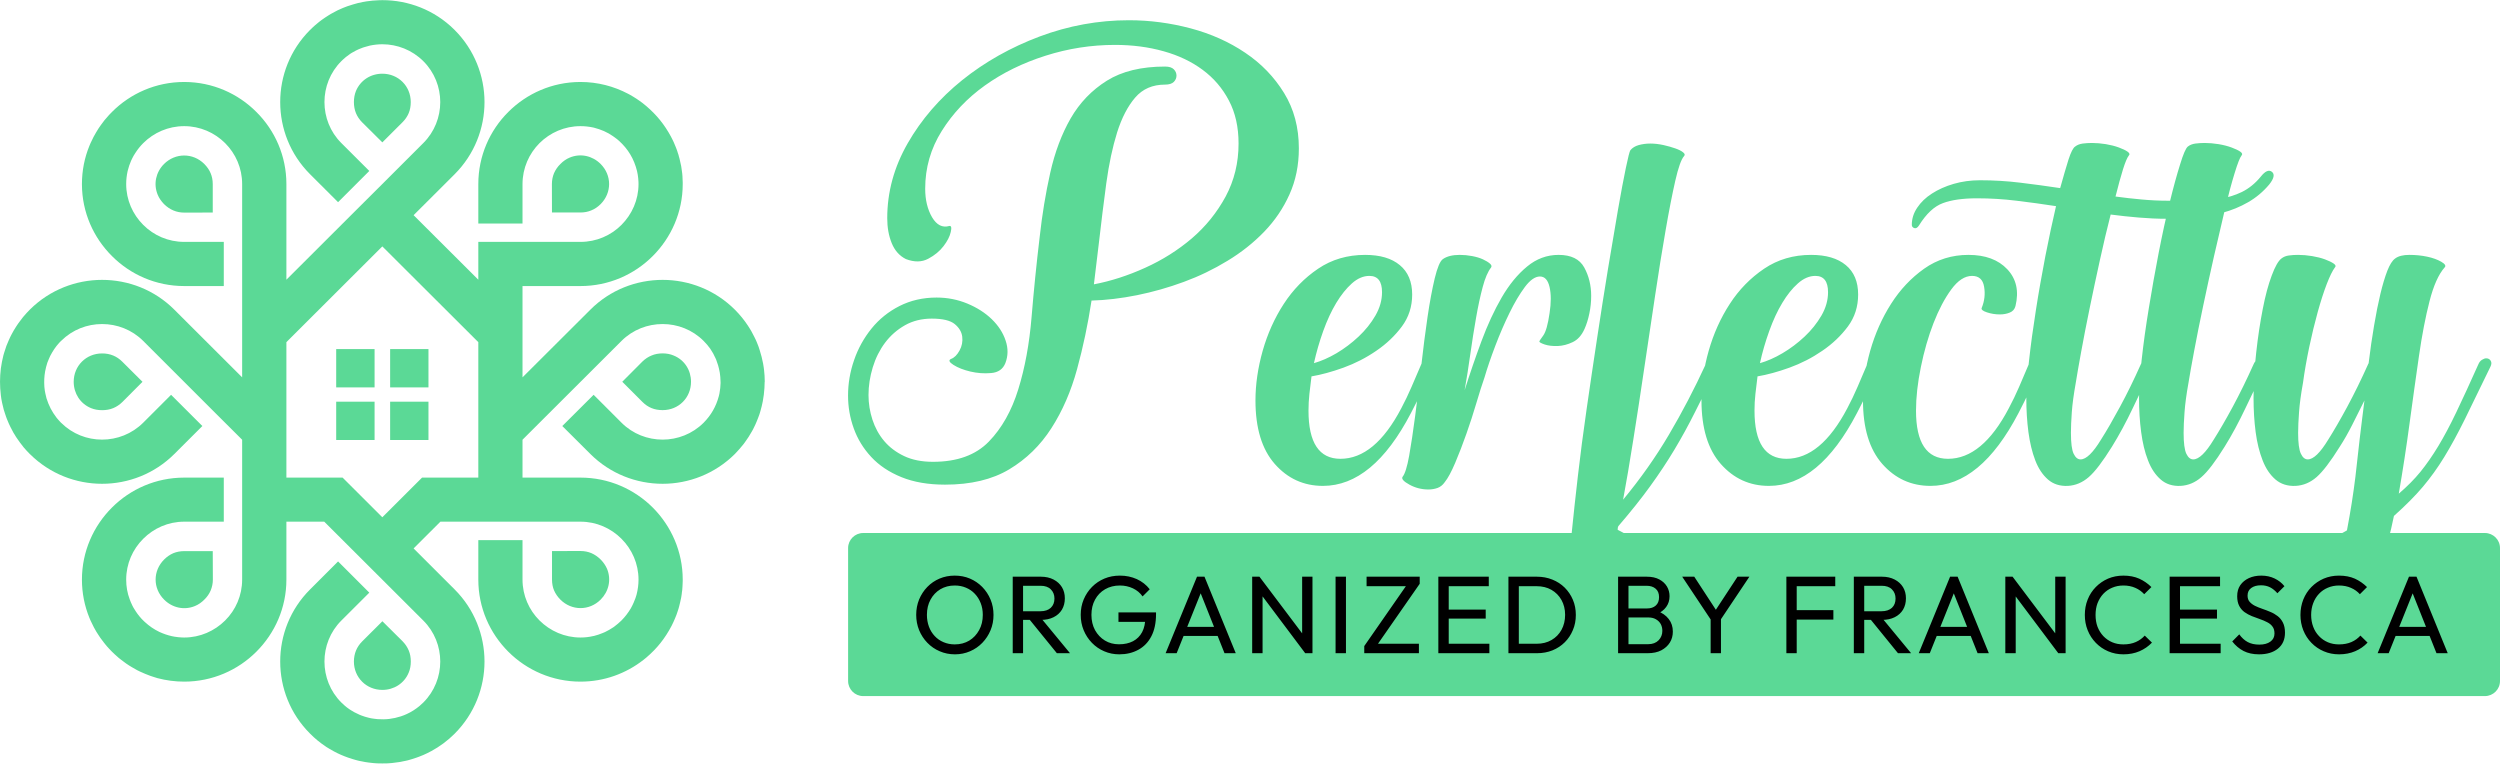
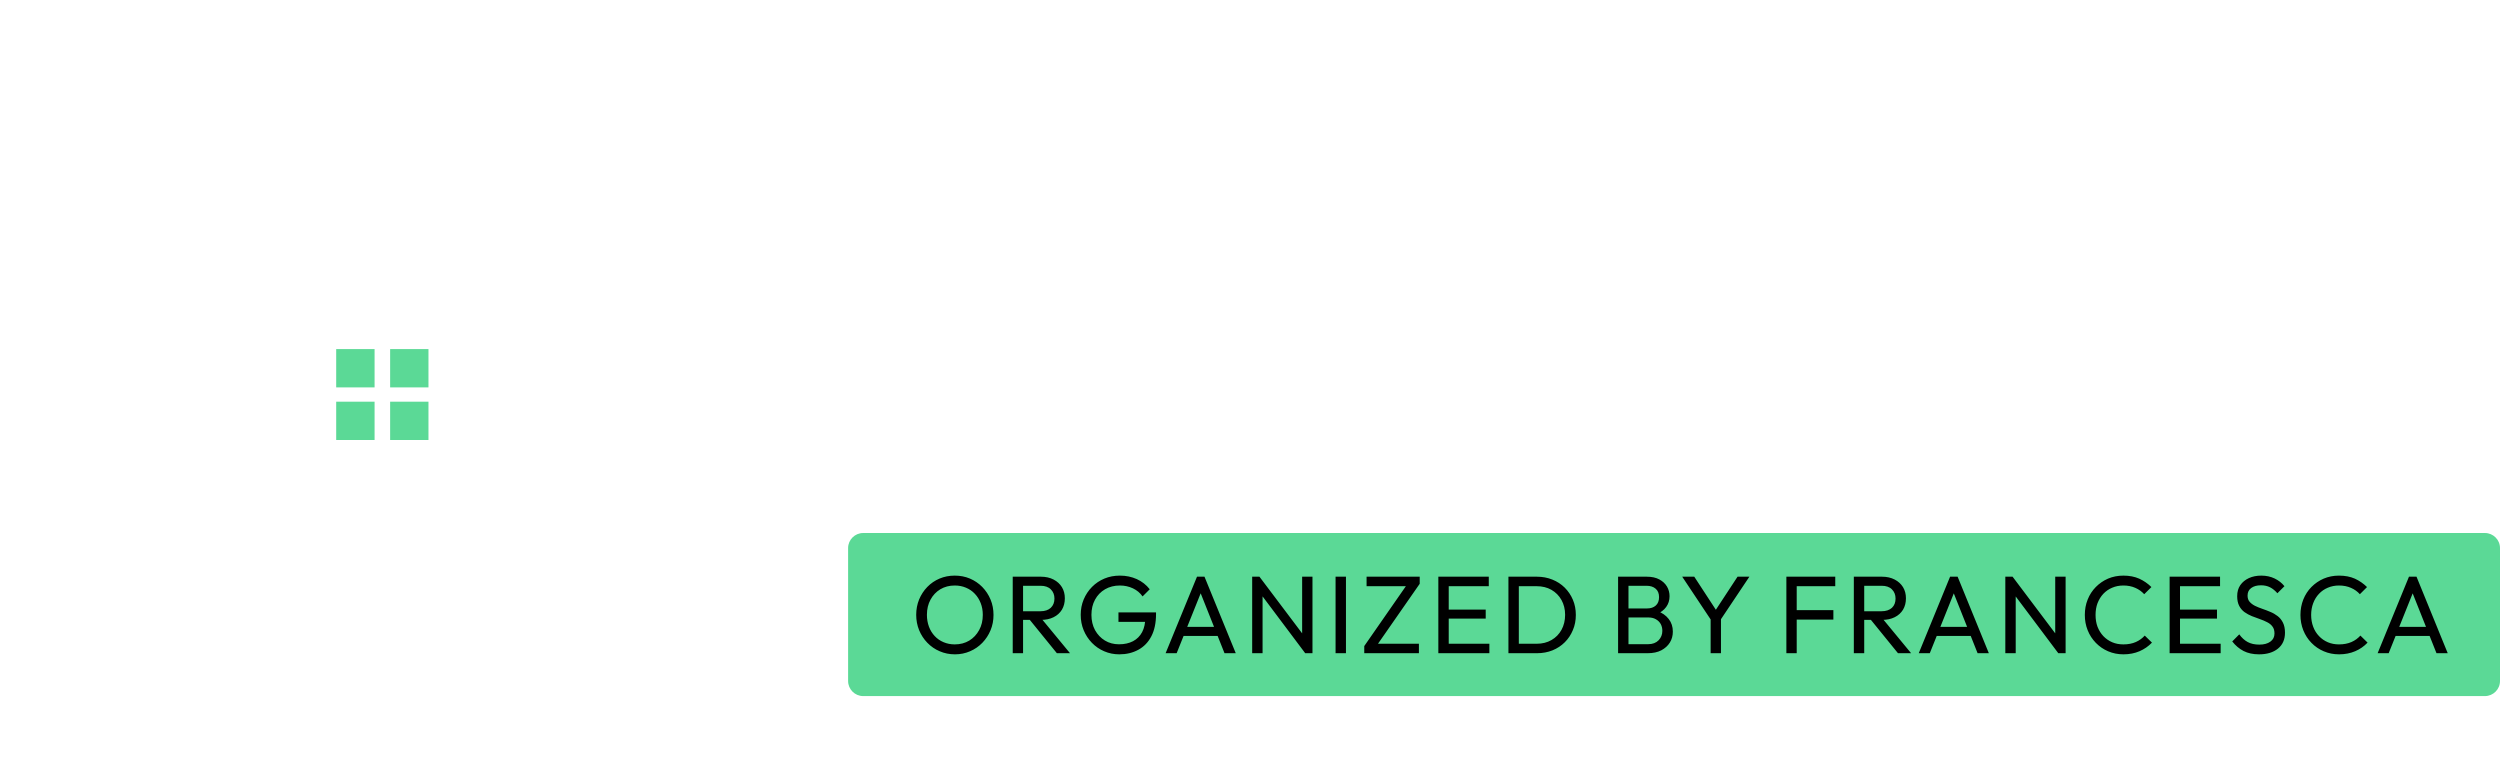
<svg xmlns="http://www.w3.org/2000/svg" width="1254" height="383" viewBox="0 0 1254 383" fill="none">
  <g clip-path="url(#clip0_6_2)">
-     <path d="M584.403 42.441C578.138 42.441 573.142 44.597 569.416 48.936C565.689 53.249 562.665 59.097 560.343 66.428C558.047 73.786 556.238 82.276 554.915 91.925C553.619 101.574 552.35 111.735 551.135 122.408C550.73 125.831 550.325 129.2 549.919 132.515C549.514 135.83 549.109 139.199 548.704 142.622C557.183 141.005 565.743 138.256 574.411 134.321C583.079 130.413 590.883 125.481 597.85 119.551C604.79 113.595 610.434 106.614 614.781 98.582C619.102 90.523 621.262 81.656 621.262 72.007C621.262 63.76 619.669 56.591 616.428 50.446C613.215 44.3 608.84 39.18 603.278 35.056C597.742 30.932 591.207 27.806 583.646 25.703C576.086 23.574 567.958 22.523 559.29 22.523C547.408 22.523 535.77 24.329 524.374 27.968C513.006 31.579 502.853 36.565 493.996 42.899C485.139 49.233 477.929 56.833 472.393 65.674C466.831 74.541 464.076 84.19 464.076 94.647C464.076 100.28 465.238 105.051 467.533 108.986C469.855 112.894 472.744 114.349 476.174 113.352C477.173 113.163 477.416 114.161 476.903 116.371C476.417 118.581 475.202 120.953 473.284 123.459C471.367 125.966 468.802 128.095 465.589 129.793C462.348 131.518 458.622 131.572 454.409 129.955C451.169 128.338 448.793 125.669 447.28 121.95C445.768 118.23 445.039 114.053 445.039 109.444C445.039 96.345 448.442 83.839 455.3 71.873C462.159 59.906 471.286 49.341 482.655 40.177C494.05 31.04 507.011 23.736 521.512 18.292C536.013 12.874 550.946 10.152 566.256 10.152C576.734 10.152 587.049 11.527 597.229 14.222C607.409 16.944 616.536 21.014 624.583 26.458C632.657 31.875 639.165 38.614 644.107 46.672C649.048 54.704 651.505 63.976 651.505 74.433C651.505 82.869 649.939 90.578 646.807 97.504C643.701 104.458 639.462 110.684 634.115 116.236C628.769 121.761 622.639 126.64 615.672 130.844C608.732 135.076 601.415 138.606 593.773 141.409C586.104 144.239 578.3 146.449 570.334 148.067C562.368 149.657 554.753 150.573 547.516 150.762C545.707 162.648 543.277 174.102 540.252 185.18C537.228 196.23 532.961 206.095 527.399 214.746C521.863 223.398 514.815 230.271 506.228 235.419C497.668 240.54 486.948 243.1 474.041 243.1C465.589 243.1 458.271 241.833 452.141 239.327C445.984 236.82 440.935 233.451 437.019 229.22C433.077 224.988 430.16 220.218 428.243 214.881C426.326 209.571 425.381 204.073 425.381 198.44C425.381 192.403 426.38 186.473 428.405 180.652C430.403 174.803 433.347 169.52 437.154 164.804C440.989 160.06 445.687 156.287 451.223 153.484C456.759 150.681 462.969 149.252 469.801 149.252C475.256 149.252 480.386 150.277 485.22 152.271C490.08 154.292 494.158 156.907 497.479 160.114C500.801 163.348 503.123 166.906 504.419 170.841C505.742 174.749 505.688 178.523 504.284 182.161C503.069 185.18 500.693 186.824 497.182 187.12C493.645 187.444 490.161 187.174 486.732 186.366C483.33 185.557 480.494 184.452 478.28 183.051C476.066 181.649 475.661 180.652 477.065 180.032C478.685 179.439 480.089 178.037 481.304 175.827C482.52 173.617 482.952 171.299 482.655 168.874C482.358 166.475 481.088 164.346 478.874 162.54C476.66 160.734 472.825 159.818 467.398 159.818C462.348 159.818 457.866 160.923 453.95 163.133C450.008 165.37 446.686 168.281 443.959 171.892C441.259 175.504 439.179 179.628 437.775 184.263C436.371 188.899 435.642 193.508 435.642 198.144C435.642 202.375 436.317 206.499 437.613 210.515C438.936 214.531 440.881 218.115 443.5 221.215C446.146 224.341 449.468 226.848 453.491 228.761C457.515 230.675 462.348 231.645 467.992 231.645C480.089 231.645 489.405 228.276 495.967 221.538C502.529 214.8 507.443 206.041 510.765 195.287C514.113 184.506 516.328 172.458 517.435 159.063C518.542 145.695 519.892 132.273 521.512 118.796C522.727 107.719 524.482 97.019 526.805 86.642C529.127 76.293 532.556 67.183 537.066 59.34C541.602 51.497 547.651 45.217 555.212 40.473C562.773 35.757 572.494 33.385 584.403 33.385C586.401 33.385 587.859 33.843 588.777 34.759C589.668 35.649 590.127 36.727 590.127 37.913C590.127 39.126 589.668 40.177 588.777 41.093C587.859 41.983 586.401 42.441 584.403 42.441ZM712.884 182.754C713.289 181.757 713.883 181.002 714.693 180.49C715.503 179.978 716.205 179.735 716.799 179.735C717.798 179.735 718.554 180.14 719.067 180.948C719.58 181.757 719.526 182.754 718.932 183.967C717.096 187.794 715.287 191.648 713.478 195.583C711.668 199.491 709.751 203.372 707.726 207.2C695.034 231.538 680.318 243.72 663.603 243.72C653.909 243.72 645.862 240.027 639.408 232.696C632.954 225.339 629.741 214.746 629.741 200.866C629.741 192.807 630.956 184.506 633.359 175.962C635.79 167.418 639.3 159.575 643.945 152.433C648.589 145.29 654.314 139.415 661.173 134.779C668.031 130.143 675.889 127.852 684.746 127.852C692.226 127.852 698.005 129.55 702.136 132.973C706.268 136.396 708.347 141.302 708.347 147.743C708.347 153.78 706.619 159.117 703.189 163.753C699.76 168.362 695.494 172.458 690.336 175.962C685.205 179.493 679.724 182.296 673.864 184.425C668.031 186.527 662.685 187.983 657.851 188.791C657.446 191.81 657.095 194.721 656.798 197.551C656.501 200.354 656.339 203.184 656.339 205.987C656.339 222.077 661.686 230.136 672.352 230.136C683.855 230.136 694.035 221.673 702.892 204.774C704.702 201.351 706.43 197.793 708.023 194.074C709.643 190.355 711.263 186.581 712.884 182.754ZM659.066 182.161C662.685 181.137 666.465 179.493 670.408 177.175C674.323 174.857 677.995 172.081 681.425 168.874C684.854 165.666 687.69 162.136 689.904 158.308C692.118 154.481 693.225 150.573 693.225 146.557C693.225 141.113 691.119 138.391 686.88 138.391C683.855 138.391 680.912 139.657 678.103 142.164C675.295 144.671 672.676 147.959 670.246 151.975C667.842 155.99 665.655 160.68 663.738 166.017C661.821 171.353 660.281 176.717 659.066 182.161ZM772.426 138.687C770.022 138.687 767.484 140.466 764.865 143.97C762.245 147.501 759.68 151.813 757.169 156.961C754.657 162.082 752.281 167.58 750.067 173.402C747.853 179.223 746.016 184.56 744.612 189.384C743.397 192.807 742.047 197.093 740.535 202.214C739.023 207.361 737.348 212.482 735.539 217.603C733.73 222.751 731.867 227.576 729.95 232.104C728.032 236.632 726.277 239.893 724.657 241.887C723.658 243.316 722.443 244.259 721.039 244.771C719.634 245.256 718.122 245.526 716.502 245.526C713.073 245.526 709.913 244.717 706.97 243.1C704.054 241.51 702.892 240.189 703.513 239.192C704.702 237.764 705.809 234.26 706.835 228.627C707.834 222.994 708.833 216.31 709.859 208.547C710.858 200.812 711.857 192.511 712.884 183.67C713.883 174.803 714.936 166.61 716.043 159.063C717.15 151.516 718.365 145.048 719.661 139.604C720.985 134.159 722.335 130.952 723.766 129.955C725.764 128.553 728.599 127.852 732.218 127.852C734.243 127.852 736.295 128.041 738.429 128.445C740.535 128.85 742.344 129.389 743.856 130.089C745.368 130.79 746.53 131.518 747.34 132.219C748.15 132.919 748.339 133.566 747.934 134.159C746.341 136.181 744.909 139.469 743.721 143.97C742.506 148.498 741.399 153.646 740.4 159.359C739.374 165.1 738.429 171.192 737.51 177.633C736.619 184.075 735.647 190.112 734.648 195.745C737.267 187.498 740.076 179.277 743.1 171.138C746.124 162.998 749.5 155.694 753.226 149.252C756.953 142.838 761.192 137.636 765.945 133.728C770.67 129.793 775.963 127.852 781.796 127.852C788.06 127.852 792.327 129.955 794.649 134.159C796.971 138.391 798.133 143.134 798.133 148.363C798.133 151.382 797.836 154.346 797.215 157.257C796.62 160.168 795.81 162.729 794.811 164.966C793.38 168.173 791.436 170.383 788.897 171.596C786.386 172.809 783.875 173.456 781.364 173.563C778.825 173.644 776.665 173.402 774.856 172.809C773.047 172.189 772.129 171.677 772.129 171.299C772.129 171.084 772.777 170.086 774.1 168.281C775.396 166.475 776.449 162.729 777.259 157.096C778.069 151.867 778.069 147.501 777.259 143.97C776.449 140.466 774.856 138.687 772.426 138.687ZM855.568 182.754C855.973 181.757 856.567 181.002 857.378 180.49C858.188 179.978 858.89 179.735 859.511 179.735C860.51 179.735 861.266 180.14 861.779 180.948C862.265 181.757 862.211 182.754 861.617 183.967C857.377 192.403 853.597 199.95 850.276 206.58C846.954 213.237 843.471 219.571 839.852 225.608C836.234 231.645 832.184 237.737 827.755 243.855C823.327 250 817.98 256.684 811.742 263.934C811.526 264.338 811.418 264.931 811.418 265.74C819.897 269.944 826.837 275.604 832.292 282.639C837.746 289.673 840.447 296.627 840.447 303.446C840.447 309.079 838.448 313.553 834.398 316.868C830.374 320.21 824.947 321.854 818.088 321.854C812.633 321.854 807.962 320.749 804.019 318.539C800.104 316.329 796.863 313.472 794.352 309.942C791.841 306.411 790.005 302.449 788.897 298.029C787.79 293.609 787.25 289.081 787.25 284.445C787.25 280.429 787.655 274.392 788.465 266.333C789.276 258.301 790.275 249.03 791.49 238.572C792.678 228.115 794.163 216.956 795.864 205.097C797.566 193.212 799.348 181.299 801.157 169.332C802.966 157.365 804.775 145.829 806.585 134.779C808.421 123.702 810.068 113.864 811.58 105.212C813.092 96.561 814.415 89.553 815.523 84.244C816.63 78.907 817.386 75.942 817.791 75.349C818.79 74.137 820.194 73.274 822.003 72.762C823.813 72.277 825.73 72.007 827.755 72.007C829.969 72.007 832.184 72.277 834.398 72.762C836.639 73.274 838.583 73.813 840.312 74.433C842.013 75.026 843.336 75.673 844.227 76.401C845.145 77.101 845.28 77.748 844.686 78.341C843.282 79.958 841.824 84.082 840.312 90.712C838.799 97.369 837.179 105.617 835.478 115.454C833.75 125.319 831.995 136.288 830.185 148.363C828.376 160.438 826.54 172.593 824.731 184.856C822.922 197.147 821.112 209.005 819.276 220.487C817.467 231.942 815.766 241.995 814.145 250.647C822.813 240.189 830.482 229.327 837.125 218.061C843.768 206.795 849.925 195.017 855.568 182.754ZM820.491 312.206C827.755 312.206 831.373 308.89 831.373 302.26C831.373 297.624 829.429 292.584 825.487 287.167C821.544 281.723 816.279 277.302 809.609 273.879C809.015 276.494 808.367 279.971 807.638 284.283C806.936 288.622 806.747 292.854 807.044 296.978C807.341 301.101 808.475 304.659 810.365 307.678C812.282 310.696 815.658 312.206 820.491 312.206ZM936.578 182.754C936.983 181.757 937.604 181.002 938.414 180.49C939.197 179.978 939.899 179.735 940.52 179.735C941.519 179.735 942.276 180.14 942.789 180.948C943.302 181.757 943.248 182.754 942.626 183.967C940.817 187.794 939.008 191.648 937.199 195.583C935.39 199.491 933.472 203.372 931.447 207.2C918.756 231.538 904.039 243.72 887.297 243.72C877.63 243.72 869.583 240.027 863.129 232.696C856.675 225.339 853.462 214.746 853.462 200.866C853.462 192.807 854.65 184.506 857.08 175.962C859.511 167.418 863.021 159.575 867.666 152.433C872.283 145.29 878.035 139.415 884.894 134.779C891.753 130.143 899.61 127.852 908.467 127.852C915.92 127.852 921.726 129.55 925.858 132.973C929.989 136.396 932.041 141.302 932.041 147.743C932.041 153.78 930.34 159.117 926.911 163.753C923.481 168.362 919.215 172.458 914.057 175.962C908.927 179.493 903.445 182.296 897.585 184.425C891.753 186.527 886.406 187.983 881.572 188.791C881.167 191.81 880.816 194.721 880.519 197.551C880.195 200.354 880.06 203.184 880.06 205.987C880.06 222.077 885.407 230.136 896.073 230.136C907.576 230.136 917.73 221.673 926.614 204.774C928.423 201.351 930.151 197.793 931.744 194.074C933.364 190.355 934.985 186.581 936.578 182.754ZM882.788 182.161C886.406 181.137 890.186 179.493 894.102 177.175C898.044 174.857 901.717 172.081 905.146 168.874C908.576 165.666 911.384 162.136 913.625 158.308C915.839 154.481 916.947 150.573 916.947 146.557C916.947 141.113 914.813 138.391 910.601 138.391C907.576 138.391 904.633 139.657 901.825 142.164C898.989 144.671 896.37 147.959 893.967 151.975C891.537 155.99 889.376 160.68 887.459 166.017C885.542 171.353 883.976 176.717 882.788 182.161ZM994.041 154.4C995.445 150.977 995.85 147.447 995.229 143.835C994.635 140.196 992.609 138.391 989.18 138.391C985.562 138.391 982.078 140.655 978.757 145.183C975.435 149.711 972.465 155.344 969.846 162.082C967.226 168.82 965.12 176.178 963.5 184.129C961.88 192.053 961.07 199.357 961.07 205.987C961.07 222.077 966.416 230.136 977.11 230.136C988.586 230.136 998.766 221.673 1007.62 204.774C1009.46 201.351 1011.16 197.793 1012.78 194.074C1014.37 190.355 1015.99 186.581 1017.61 182.754C1018.02 181.757 1018.61 181.002 1019.42 180.49C1020.23 179.978 1020.94 179.735 1021.53 179.735C1022.56 179.735 1023.31 180.14 1023.8 180.948C1024.31 181.757 1024.26 182.754 1023.66 183.967C1021.85 187.794 1020.02 191.648 1018.21 195.583C1016.4 199.491 1014.48 203.372 1012.48 207.2C999.765 231.538 985.049 243.72 968.334 243.72C958.666 243.72 950.592 240.027 944.139 232.696C937.685 225.339 934.472 214.746 934.472 200.866C934.472 192.807 935.687 184.506 938.09 175.962C940.52 167.418 944.004 159.575 948.54 152.433C953.077 145.29 958.612 139.415 965.147 134.779C971.709 130.143 979.108 127.852 987.371 127.852C995.85 127.852 1002.33 130.251 1006.87 135.076C1011.4 139.9 1012.78 146.045 1010.97 153.484C1010.57 155.101 1009.59 156.206 1008.08 156.799C1006.57 157.419 1004.92 157.715 1003.11 157.715C1000.87 157.715 998.712 157.365 996.606 156.664C994.473 155.964 993.635 155.182 994.041 154.4ZM1086.85 109.74C1082.21 109.74 1077.51 109.525 1072.78 109.121C1068.06 108.716 1063.36 108.231 1058.71 107.611C1056.9 114.673 1055.09 122.3 1053.29 130.548C1051.48 138.795 1049.75 146.854 1048.15 154.697C1046.53 162.54 1045.13 169.79 1043.92 176.42C1042.7 183.051 1041.81 188.279 1041.19 192.106C1040.19 197.739 1039.51 202.618 1039.22 206.742C1038.92 210.865 1038.78 214.342 1038.78 217.145C1038.78 222.185 1039.22 225.662 1040.13 227.576C1041.05 229.489 1042.19 230.433 1043.62 230.433C1046.43 230.433 1049.86 227.117 1053.88 220.487C1056.71 216.04 1059.87 210.569 1063.41 204.019C1066.95 197.497 1070.41 190.408 1073.83 182.754C1074.24 181.757 1074.86 181.002 1075.67 180.49C1076.45 179.978 1077.16 179.735 1077.78 179.735C1078.78 179.735 1079.53 180.14 1080.05 180.948C1080.53 181.757 1080.5 182.754 1079.88 183.967C1076.67 190.408 1073.35 197.227 1069.92 204.478C1066.49 211.728 1062.95 218.25 1059.33 224.099C1054.69 231.538 1050.83 236.632 1047.7 239.327C1044.56 242.049 1041.08 243.504 1037.27 243.72C1033.28 243.909 1029.95 242.857 1027.28 240.54C1024.61 238.222 1022.45 235.014 1020.88 230.891C1019.29 226.767 1018.18 222.023 1017.45 216.714C1016.75 211.377 1016.4 205.69 1016.4 199.653C1016.4 194.829 1016.86 188.549 1017.78 180.787C1018.61 173.051 1019.77 164.696 1021.18 155.748C1022.56 146.8 1024.18 137.744 1025.93 128.58C1027.74 119.443 1029.5 111.034 1031.3 103.407C1024.77 102.383 1018.18 101.493 1011.51 100.685C1004.92 99.876 998.253 99.472 991.61 99.472C984.562 99.472 978.865 100.28 974.544 101.897C970.197 103.488 966.227 107.207 962.582 113.056C961.799 114.268 960.989 114.7 960.179 114.403C959.368 114.107 958.963 113.568 958.963 112.759C958.963 109.74 959.855 106.857 961.691 104.161C963.5 101.439 965.957 99.067 969.09 97.073C972.222 95.052 975.84 93.434 979.972 92.222C984.103 91.036 988.478 90.416 993.122 90.416C999.981 90.416 1006.73 90.82 1013.32 91.629C1019.94 92.437 1026.63 93.327 1033.38 94.351C1035 88.502 1036.41 83.732 1037.57 80.012C1038.78 76.293 1039.89 74.137 1040.89 73.517C1041.89 72.708 1043.16 72.223 1044.67 72.007C1046.18 71.819 1047.75 71.711 1049.34 71.711C1051.56 71.711 1053.88 71.927 1056.31 72.304C1058.71 72.708 1060.9 73.274 1062.82 73.975C1064.73 74.676 1066.19 75.376 1067.19 76.077C1068.19 76.778 1068.41 77.452 1067.79 78.045C1067 79.042 1066.03 81.333 1064.92 84.837C1063.82 88.367 1062.55 92.949 1061.14 98.582C1065.57 99.175 1069.97 99.687 1074.29 100.065C1078.64 100.469 1083.12 100.685 1087.74 100.685C1091.98 100.685 1096.22 100.685 1100.43 100.685C1104.67 100.685 1108.86 100.388 1112.99 99.768C1117.12 99.175 1120.96 98.016 1124.49 96.318C1128 94.593 1131.19 92.033 1134 88.61C1136.21 85.807 1138.08 84.998 1139.59 86.184C1141.1 87.397 1140.64 89.526 1138.24 92.545C1135.21 96.157 1131.68 99.121 1127.65 101.439C1123.63 103.757 1119.34 105.509 1114.8 106.722C1110.26 107.935 1105.59 108.716 1100.76 109.121C1095.9 109.525 1091.28 109.74 1086.85 109.74ZM1093.79 243.72C1089.82 243.909 1086.47 242.857 1083.83 240.54C1081.15 238.222 1078.99 235.014 1077.43 230.891C1075.81 226.767 1074.7 222.023 1074 216.714C1073.29 211.377 1072.94 205.69 1072.94 199.653C1072.94 194.613 1073.38 188.144 1074.29 180.194C1075.16 172.243 1076.35 163.699 1077.86 154.535C1079.34 145.398 1080.99 136.181 1082.77 126.936C1084.58 117.664 1086.39 109.228 1088.31 101.574C1090.17 93.947 1091.93 87.559 1093.55 82.438C1095.11 77.29 1096.41 74.325 1097.41 73.517C1098.43 72.708 1099.68 72.223 1101.19 72.007C1102.7 71.819 1104.27 71.711 1105.89 71.711C1108.1 71.711 1110.42 71.927 1112.83 72.304C1115.26 72.708 1117.42 73.274 1119.34 73.975C1121.25 74.676 1122.71 75.376 1123.74 76.077C1124.74 76.778 1124.92 77.452 1124.33 78.045C1123.52 79.042 1122.36 82.034 1120.85 86.966C1119.34 91.871 1117.72 97.909 1116.01 105.051C1114.31 112.193 1112.48 119.982 1110.56 128.445C1108.67 136.881 1106.83 145.183 1105.13 153.322C1103.4 161.489 1101.89 169.035 1100.6 175.962C1099.3 182.916 1098.33 188.279 1097.73 192.106C1096.71 197.739 1096.06 202.618 1095.76 206.742C1095.46 210.865 1095.3 214.342 1095.3 217.145C1095.3 222.185 1095.76 225.662 1096.65 227.576C1097.57 229.489 1098.73 230.433 1100.14 230.433C1102.97 230.433 1106.4 227.117 1110.42 220.487C1113.23 216.04 1116.42 210.569 1119.96 204.019C1123.47 197.497 1126.95 190.408 1130.38 182.754C1130.78 181.757 1131.38 181.002 1132.19 180.49C1133 179.978 1133.7 179.735 1134.29 179.735C1135.32 179.735 1136.08 180.14 1136.56 180.948C1137.08 181.757 1137.02 182.754 1136.43 183.967C1133.19 190.408 1129.87 197.227 1126.44 204.478C1123.01 211.728 1119.5 218.25 1115.85 224.099C1111.23 231.538 1107.35 236.632 1104.21 239.327C1101.11 242.049 1097.62 243.504 1093.79 243.72ZM1243.14 182.754C1243.55 181.757 1244.14 181.002 1244.95 180.49C1245.76 179.978 1246.47 179.735 1247.06 179.735C1248.09 179.735 1248.82 180.14 1249.33 180.948C1249.84 181.757 1249.79 182.754 1249.19 183.967C1244.14 194.424 1239.85 203.211 1236.34 210.353C1232.8 217.495 1229.37 223.802 1226.05 229.22C1222.73 234.664 1219.14 239.623 1215.33 244.151C1211.5 248.679 1206.66 253.558 1200.8 258.786C1198.99 267.654 1196.78 275.955 1194.16 283.69C1191.54 291.425 1188.52 298.217 1185.09 304.066C1181.66 309.888 1177.58 314.47 1172.86 317.785C1168.1 321.1 1162.73 322.771 1156.68 322.771C1150.47 322.771 1145.64 321.046 1142.07 317.65C1138.48 314.227 1136.73 309.888 1136.73 304.659C1136.73 300.239 1138.02 296.169 1140.64 292.45C1143.26 288.703 1146.55 285.307 1150.47 282.181C1154.41 279.054 1158.79 276.197 1163.62 273.583C1168.45 270.969 1172.99 268.462 1177.23 266.036C1179.04 256.576 1180.44 247.628 1181.47 239.192C1182.47 230.729 1183.17 224.503 1183.58 220.487C1183.98 217.064 1184.39 213.722 1184.79 210.515C1185.2 207.308 1185.6 204.073 1186.01 200.866C1183.98 204.882 1181.96 208.898 1179.96 212.941C1177.93 216.956 1175.83 220.676 1173.61 224.099C1168.97 231.538 1165.08 236.632 1161.97 239.327C1158.84 242.049 1155.36 243.504 1151.52 243.72C1147.5 243.909 1144.12 242.857 1141.4 240.54C1138.7 238.222 1136.51 235.014 1134.92 230.891C1133.3 226.767 1132.13 222.023 1131.43 216.714C1130.73 211.377 1130.38 205.69 1130.38 199.653C1130.38 192.214 1130.84 184.56 1131.73 176.717C1132.59 168.874 1133.7 161.623 1135 154.993C1136.27 148.363 1137.78 142.784 1139.48 138.256C1141.15 133.728 1142.8 130.844 1144.37 129.658C1145.39 128.85 1146.64 128.338 1148.09 128.149C1149.63 127.933 1151.12 127.852 1152.74 127.852C1154.95 127.852 1157.27 128.041 1159.7 128.445C1162.11 128.85 1164.27 129.389 1166.19 130.089C1168.1 130.79 1169.56 131.518 1170.59 132.219C1171.59 132.919 1171.78 133.566 1171.18 134.159C1169.97 135.776 1168.62 138.552 1167.1 142.46C1165.59 146.395 1164.08 151.085 1162.57 156.503C1161.06 161.947 1159.65 167.769 1158.33 173.995C1157.03 180.247 1155.95 186.285 1155.17 192.106C1154.14 197.739 1153.49 202.618 1153.2 206.742C1152.9 210.865 1152.74 214.342 1152.74 217.145C1152.74 222.185 1153.2 225.662 1154.12 227.576C1155.01 229.489 1156.17 230.433 1157.57 230.433C1160.41 230.433 1163.84 227.117 1167.86 220.487C1170.67 216.04 1173.85 210.569 1177.39 204.019C1180.9 197.497 1184.39 190.408 1187.82 182.754C1187.82 182.565 1187.87 182.458 1187.95 182.458C1188.06 182.458 1188.11 182.35 1188.11 182.161C1188.92 175.504 1189.81 169.224 1190.84 163.295C1191.84 157.365 1192.89 152.082 1194 147.447C1195.11 142.838 1196.27 138.957 1197.48 135.83C1198.7 132.731 1199.99 130.655 1201.42 129.658C1203.02 128.445 1205.39 127.852 1208.53 127.852C1211.63 127.852 1214.6 128.149 1217.44 128.742C1220.25 129.335 1222.62 130.197 1224.54 131.302C1226.46 132.407 1227.02 133.378 1226.21 134.159C1223.19 137.582 1220.65 143.242 1218.65 151.085C1216.63 158.928 1214.87 168.065 1213.36 178.523C1211.85 188.98 1210.28 200.219 1208.66 212.186C1207.07 224.153 1205.23 235.958 1203.23 247.628C1207.45 244.016 1211.09 240.351 1214.12 236.632C1217.14 232.885 1220.11 228.627 1223.03 223.802C1225.94 218.978 1228.97 213.291 1232.1 206.742C1235.23 200.219 1238.91 192.214 1243.14 182.754ZM1174.8 277.195C1171.37 279.216 1167.91 281.264 1164.38 283.394C1160.84 285.496 1157.73 287.652 1155.01 289.862C1152.28 292.072 1150.06 294.444 1148.36 296.978C1146.64 299.484 1145.8 302.045 1145.8 304.659C1145.8 306.465 1146.28 308.028 1147.31 309.349C1148.31 310.642 1150.01 311.289 1152.44 311.289C1157.9 311.289 1162.41 307.974 1166.05 301.344C1169.67 294.714 1172.59 286.655 1174.8 277.195Z" fill="#5BD996" />
    <path fill-rule="evenodd" clip-rule="evenodd" d="M432.969 267.357H1246.44C1250.6 267.357 1254 270.753 1254 274.904V341.583C1254 345.761 1250.6 349.157 1246.44 349.157H432.969C428.81 349.157 425.408 345.761 425.408 341.583V274.904C425.408 270.753 428.81 267.357 432.969 267.357Z" fill="#5BD996" />
    <path d="M479.009 328.215C476.282 328.215 473.717 327.703 471.367 326.679C468.991 325.682 466.939 324.253 465.157 322.42C463.374 320.588 462.024 318.485 461.025 316.087C460.053 313.688 459.567 311.127 459.567 308.405C459.567 305.656 460.053 303.069 461.025 300.697C462.024 298.325 463.374 296.223 465.13 294.417C466.885 292.611 468.937 291.21 471.286 290.213C473.636 289.215 476.174 288.73 478.901 288.73C481.628 288.73 484.167 289.215 486.516 290.213C488.865 291.21 490.918 292.611 492.7 294.417C494.455 296.223 495.859 298.325 496.858 300.724C497.857 303.123 498.343 305.71 498.343 308.459C498.343 311.181 497.857 313.742 496.858 316.141C495.859 318.539 494.482 320.642 492.727 322.447C490.972 324.253 488.919 325.682 486.57 326.679C484.221 327.703 481.709 328.215 479.009 328.215ZM478.901 323.229C481.655 323.229 484.086 322.582 486.192 321.315C488.271 320.049 489.918 318.297 491.134 316.06C492.376 313.823 492.97 311.289 492.97 308.405C492.97 306.276 492.619 304.309 491.917 302.53C491.215 300.724 490.242 299.161 488.973 297.84C487.731 296.519 486.246 295.495 484.545 294.794C482.844 294.067 480.98 293.689 478.901 293.689C476.174 293.689 473.771 294.336 471.664 295.576C469.585 296.843 467.938 298.568 466.75 300.778C465.535 302.988 464.94 305.548 464.94 308.405C464.94 310.561 465.292 312.529 465.967 314.362C466.642 316.167 467.614 317.731 468.856 319.051C470.071 320.372 471.556 321.396 473.285 322.124C474.986 322.852 476.876 323.229 478.901 323.229ZM511.467 310.939V306.599H521.89C524.131 306.599 525.86 306.006 527.075 304.875C528.29 303.716 528.911 302.179 528.911 300.239C528.911 298.379 528.317 296.843 527.102 295.63C525.914 294.417 524.185 293.824 521.944 293.824H511.467V289.269H522.106C524.537 289.269 526.67 289.754 528.479 290.698C530.288 291.641 531.665 292.908 532.664 294.525C533.637 296.142 534.123 298.002 534.123 300.104C534.123 302.287 533.637 304.174 532.664 305.818C531.665 307.435 530.288 308.702 528.479 309.591C526.67 310.508 524.537 310.939 522.106 310.939H511.467ZM507.984 327.649V289.269H513.168V327.649H507.984ZM530.126 327.649L516.166 310.454L521.107 308.729L536.715 327.649H530.126ZM561.423 328.215C558.723 328.215 556.211 327.703 553.862 326.679C551.513 325.682 549.46 324.253 547.705 322.447C545.95 320.642 544.573 318.539 543.574 316.141C542.575 313.742 542.089 311.181 542.089 308.405C542.089 305.656 542.575 303.069 543.574 300.697C544.573 298.325 545.95 296.223 547.732 294.417C549.514 292.611 551.594 291.21 553.97 290.213C556.346 289.215 558.939 288.73 561.747 288.73C564.825 288.73 567.634 289.323 570.226 290.482C572.818 291.668 574.978 293.366 576.707 295.576L573.115 299.161C571.9 297.409 570.28 296.061 568.282 295.118C566.283 294.174 564.123 293.689 561.747 293.689C558.939 293.689 556.454 294.336 554.294 295.576C552.134 296.843 550.46 298.568 549.271 300.778C548.056 302.988 547.462 305.548 547.462 308.405C547.462 311.316 548.083 313.877 549.271 316.087C550.514 318.297 552.161 320.049 554.213 321.288C556.292 322.555 558.642 323.175 561.315 323.175C564.015 323.175 566.337 322.663 568.309 321.639C570.307 320.588 571.819 319.078 572.899 317.057C573.952 315.062 574.492 312.583 574.492 309.672L577.652 311.936H561.018V307.192H579.866V307.974C579.866 312.421 579.083 316.167 577.517 319.159C575.951 322.178 573.763 324.415 570.982 325.924C568.174 327.46 565.014 328.215 561.423 328.215ZM584.673 327.649L600.415 289.269H604.169L619.858 327.649H614.214L601.307 295.199H603.224L590.208 327.649H584.673ZM592.152 318.971V314.443H612.378V318.971H592.152ZM628.094 327.649V289.269H631.739L633.305 295.306V327.649H628.094ZM654.692 327.649L631.091 296.196L631.739 289.269L655.421 320.695L654.692 327.649ZM654.692 327.649L653.153 321.962V289.269H658.337V327.649H654.692ZM669.922 327.649V289.269H675.133V327.649H669.922ZM684.314 324.064L706.025 292.827H712.128L690.39 324.064H684.314ZM684.314 327.649V324.064L688.743 322.906H711.723V327.649H684.314ZM685.475 294.04V289.269H712.128V292.827L707.618 294.04H685.475ZM721.471 327.649V289.269H726.682V327.649H721.471ZM725.008 327.649V322.906H747.07V327.649H725.008ZM725.008 310.292V305.764H745.233V310.292H725.008ZM725.008 294.04V289.269H746.773V294.04H725.008ZM760.058 327.649V322.906H770.751C773.614 322.906 776.098 322.286 778.231 321.046C780.392 319.806 782.039 318.108 783.254 315.925C784.442 313.742 785.063 311.235 785.063 308.405C785.063 305.602 784.442 303.123 783.227 300.939C782.012 298.783 780.338 297.085 778.177 295.846C776.044 294.633 773.56 294.04 770.751 294.04H760.112V289.269H770.886C773.668 289.269 776.287 289.754 778.663 290.725C781.04 291.668 783.092 293.016 784.847 294.74C786.602 296.492 787.979 298.514 788.952 300.832C789.951 303.15 790.437 305.71 790.437 308.459C790.437 311.181 789.951 313.742 788.952 316.06C787.979 318.405 786.629 320.453 784.874 322.178C783.146 323.903 781.094 325.25 778.717 326.221C776.341 327.164 773.749 327.649 770.967 327.649H760.058ZM756.629 327.649V289.269H761.84V327.649H756.629ZM815.118 327.649V323.121H826.756C828.97 323.121 830.698 322.447 831.968 321.154C833.21 319.86 833.831 318.27 833.831 316.437C833.831 315.17 833.561 314.038 833.021 313.014C832.454 312.017 831.644 311.208 830.59 310.615C829.564 310.022 828.322 309.726 826.918 309.726H815.118V305.198H826.135C827.998 305.198 829.456 304.713 830.536 303.743C831.644 302.772 832.184 301.344 832.184 299.511C832.184 297.678 831.617 296.25 830.455 295.28C829.321 294.309 827.809 293.824 825.919 293.824H815.118V289.269H826.027C828.538 289.269 830.644 289.727 832.319 290.644C833.993 291.533 835.262 292.719 836.153 294.201C837.017 295.684 837.449 297.301 837.449 299.053C837.449 301.128 836.882 302.934 835.748 304.47C834.641 306.033 832.967 307.246 830.806 308.136L831.238 306.465C833.723 307.354 835.64 308.702 837.017 310.481C838.421 312.259 839.096 314.389 839.096 316.814C839.096 318.836 838.61 320.669 837.611 322.286C836.612 323.903 835.181 325.196 833.318 326.194C831.455 327.164 829.186 327.649 826.486 327.649H815.118ZM811.634 327.649V289.269H816.846V327.649H811.634ZM858.944 312.044L843.795 289.269H849.844L862.022 307.92H859.322L871.554 289.269H877.495L862.265 312.044H858.944ZM858.053 327.649V308.621H863.237V327.649H858.053ZM896.046 327.649V289.269H901.231V327.649H896.046ZM899.584 310.777V306.033H919.62V310.777H899.584ZM899.584 294.04V289.269H920.565V294.04H899.584ZM933.364 310.939V306.599H943.788C946.029 306.599 947.757 306.006 948.999 304.875C950.214 303.716 950.809 302.179 950.809 300.239C950.809 298.379 950.214 296.843 948.999 295.63C947.811 294.417 946.083 293.824 943.842 293.824H933.364V289.269H944.004C946.434 289.269 948.567 289.754 950.377 290.698C952.186 291.641 953.563 292.908 954.562 294.525C955.534 296.142 956.02 298.002 956.02 300.104C956.02 302.287 955.534 304.174 954.562 305.818C953.563 307.435 952.186 308.702 950.377 309.591C948.567 310.508 946.434 310.939 944.004 310.939H933.364ZM929.881 327.649V289.269H935.093V327.649H929.881ZM952.024 327.649L938.063 310.454L943.005 308.729L958.612 327.649H952.024ZM962.447 327.649L978.163 289.269H981.943L997.605 327.649H991.961L979.054 295.199H980.998L967.983 327.649H962.447ZM969.927 318.971V314.443H990.125V318.971H969.927ZM1005.87 327.649V289.269H1009.51L1011.08 295.306V327.649H1005.87ZM1032.44 327.649L1008.84 296.196L1009.51 289.269L1033.17 320.695L1032.44 327.649ZM1032.44 327.649L1030.9 321.962V289.269H1036.11V327.649H1032.44ZM1065.14 328.215C1062.36 328.215 1059.79 327.703 1057.42 326.679C1055.07 325.682 1053.02 324.253 1051.26 322.447C1049.51 320.642 1048.13 318.539 1047.18 316.141C1046.21 313.742 1045.75 311.181 1045.75 308.459C1045.75 305.71 1046.21 303.123 1047.18 300.724C1048.13 298.325 1049.51 296.223 1051.26 294.444C1053.02 292.665 1055.04 291.264 1057.39 290.239C1059.74 289.242 1062.3 288.73 1065.09 288.73C1068.11 288.73 1070.76 289.242 1073.05 290.266C1075.35 291.318 1077.37 292.719 1079.15 294.471L1075.54 298.056C1074.32 296.708 1072.84 295.63 1071.08 294.875C1069.33 294.094 1067.33 293.689 1065.09 293.689C1063.03 293.689 1061.17 294.067 1059.47 294.794C1057.77 295.495 1056.31 296.519 1055.04 297.84C1053.8 299.161 1052.83 300.751 1052.12 302.557C1051.45 304.362 1051.13 306.33 1051.13 308.459C1051.13 310.588 1051.45 312.583 1052.12 314.389C1052.83 316.194 1053.8 317.758 1055.04 319.078C1056.31 320.399 1057.77 321.423 1059.47 322.151C1061.17 322.879 1063.03 323.229 1065.09 323.229C1067.46 323.229 1069.57 322.825 1071.32 322.043C1073.11 321.261 1074.59 320.156 1075.81 318.809L1079.42 322.34C1077.64 324.199 1075.56 325.628 1073.19 326.652C1070.81 327.676 1068.11 328.215 1065.14 328.215ZM1088.28 327.649V289.269H1093.49V327.649H1088.28ZM1091.82 327.649V322.906H1113.88V327.649H1091.82ZM1091.82 310.292V305.764H1112.04V310.292H1091.82ZM1091.82 294.04V289.269H1113.58V294.04H1091.82ZM1133.13 328.215C1130.11 328.215 1127.52 327.649 1125.38 326.544C1123.25 325.439 1121.33 323.849 1119.69 321.747L1123.22 318.189C1124.44 319.887 1125.84 321.181 1127.44 322.043C1129.03 322.906 1130.97 323.337 1133.3 323.337C1135.59 323.337 1137.43 322.852 1138.8 321.854C1140.21 320.857 1140.88 319.483 1140.88 317.758C1140.88 316.329 1140.56 315.143 1139.88 314.281C1139.24 313.391 1138.35 312.664 1137.21 312.098C1136.08 311.505 1134.86 310.993 1133.54 310.534C1132.19 310.076 1130.87 309.591 1129.54 309.052C1128.22 308.513 1126.98 307.839 1125.87 307.058C1124.76 306.249 1123.87 305.225 1123.2 303.931C1122.52 302.637 1122.17 301.02 1122.17 299.053C1122.17 296.897 1122.68 295.037 1123.74 293.501C1124.79 291.991 1126.25 290.805 1128.06 289.97C1129.89 289.134 1131.95 288.73 1134.24 288.73C1136.75 288.73 1138.99 289.215 1140.99 290.186C1142.99 291.156 1144.61 292.45 1145.88 294.04L1142.34 297.57C1141.18 296.25 1139.97 295.253 1138.64 294.579C1137.35 293.932 1135.83 293.582 1134.13 293.582C1132.05 293.582 1130.43 294.04 1129.19 294.956C1127.98 295.846 1127.38 297.112 1127.38 298.729C1127.38 300.023 1127.71 301.074 1128.41 301.856C1129.08 302.637 1129.97 303.311 1131.08 303.877C1132.19 304.416 1133.43 304.928 1134.78 305.387C1136.13 305.845 1137.45 306.357 1138.78 306.923C1140.13 307.462 1141.34 308.163 1142.45 309.025C1143.56 309.861 1144.45 310.966 1145.12 312.313C1145.8 313.661 1146.15 315.332 1146.15 317.353C1146.15 320.749 1144.99 323.418 1142.64 325.331C1140.29 327.245 1137.13 328.215 1133.13 328.215ZM1173.29 328.215C1170.51 328.215 1167.94 327.703 1165.59 326.679C1163.22 325.682 1161.16 324.253 1159.41 322.447C1157.65 320.642 1156.3 318.539 1155.33 316.141C1154.39 313.742 1153.9 311.181 1153.9 308.459C1153.9 305.71 1154.39 303.123 1155.33 300.724C1156.3 298.325 1157.65 296.223 1159.41 294.444C1161.16 292.665 1163.22 291.264 1165.56 290.239C1167.91 289.242 1170.45 288.73 1173.23 288.73C1176.26 288.73 1178.93 289.242 1181.23 290.266C1183.49 291.318 1185.52 292.719 1187.3 294.471L1183.71 298.056C1182.5 296.708 1181.01 295.63 1179.26 294.875C1177.5 294.094 1175.47 293.689 1173.23 293.689C1171.21 293.689 1169.35 294.067 1167.64 294.794C1165.94 295.495 1164.46 296.519 1163.22 297.84C1161.95 299.161 1160.97 300.751 1160.3 302.557C1159.62 304.362 1159.27 306.33 1159.27 308.459C1159.27 310.588 1159.62 312.583 1160.3 314.389C1160.97 316.194 1161.95 317.758 1163.22 319.078C1164.46 320.399 1165.94 321.423 1167.64 322.151C1169.35 322.879 1171.21 323.229 1173.23 323.229C1175.64 323.229 1177.72 322.825 1179.5 322.043C1181.28 321.261 1182.77 320.156 1183.98 318.809L1187.57 322.34C1185.82 324.199 1183.74 325.628 1181.36 326.652C1178.96 327.676 1176.28 328.215 1173.29 328.215ZM1192.62 327.649L1208.34 289.269H1212.12L1227.78 327.649H1222.14L1209.23 295.199H1211.17L1198.16 327.649H1192.62ZM1200.1 318.971V314.443H1220.3V318.971H1200.1Z" fill="black" />
    <path d="M187.888 175.1H168.635V194.317H187.888V175.1ZM187.888 201.486H168.635V220.703H187.888V201.486ZM214.918 201.486H195.692V220.703H214.918V201.486ZM214.918 175.1H195.692V194.317H214.918V175.1Z" fill="#5BD996" />
-     <path d="M262.092 261.67H220.912L207.465 275.092L228.041 295.657C238.005 305.602 243.028 318.728 243.028 331.827C243.028 344.926 238.005 358.051 228.041 368.024C224.504 371.581 220.507 374.492 216.295 376.783L216.16 376.837C214.999 377.484 213.811 378.05 212.595 378.589L211.893 378.885L210.732 379.344L210.138 379.586L208.95 380.017L206.817 380.718L205.359 381.149L204.386 381.419L203.549 381.607L202.064 381.904L201.092 382.12L200.255 382.254C199.067 382.443 197.96 382.605 196.772 382.713L195.448 382.82L194.26 382.901C192.559 382.955 191.02 382.955 189.319 382.901L188.104 382.82L186.807 382.713C185.565 382.578 184.323 382.443 183.108 382.227L181.488 381.904L180.192 381.661L179.111 381.392L178.22 381.149L176.762 380.718L174.602 380.017C172.145 379.155 169.714 378.104 167.392 376.837L167.311 376.783L165.367 375.678L165.043 375.489L163.72 374.681L163.369 374.438C160.614 372.605 157.968 370.476 155.538 367.997C145.547 358.051 140.551 344.926 140.551 331.827C140.551 318.728 145.547 305.602 155.538 295.657L169.579 281.615L185.241 297.274L171.2 311.289C165.556 316.922 162.748 324.388 162.748 331.827C162.748 339.266 165.556 346.731 171.2 352.364L172.469 353.523L172.766 353.82L173.765 354.655L174.44 355.167L175.628 356.003L176.168 356.326L177.518 357.135L177.653 357.216C178.544 357.674 179.436 358.132 180.327 358.509L181.272 358.887L183.054 359.507C183.648 359.695 184.242 359.857 184.836 359.992L185.862 360.234L186.564 360.369L187.185 360.45L187.941 360.558L188.644 360.639L189.346 360.72C193.531 361.016 197.069 360.612 201.092 359.318C202.172 358.968 203.117 358.59 204.143 358.105C206.385 357.081 208.491 355.733 210.435 354.116C211.11 353.55 211.731 352.984 212.352 352.364C217.996 346.731 220.831 339.266 220.831 331.827C220.831 324.388 217.996 316.922 212.352 311.289L191.776 290.752L176.087 275.092L162.64 261.67H143.656V290.725C143.656 304.821 137.905 317.596 128.589 326.894C119.326 336.166 106.473 341.907 92.404 341.907C87.76 341.907 83.25 341.287 78.984 340.155L77.174 339.589L75.365 338.996C73.583 338.349 71.936 337.648 70.181 336.84L68.803 336.166L66.157 334.657L64.78 333.821L63.241 332.797L62.62 332.339L60.784 330.964L59.541 329.994L58.947 329.455C57.975 328.646 57.057 327.757 56.166 326.894C55.248 326.005 54.411 325.062 53.574 324.118L53.061 323.499L52.251 322.501C51.711 321.827 51.197 321.154 50.711 320.453L50.252 319.833L49.226 318.27L48.362 316.922L47.849 316.033L47.066 314.631C46.472 313.526 45.959 312.421 45.446 311.316L44.825 309.861C42.421 303.931 41.098 297.49 41.098 290.725C41.098 276.656 46.877 263.853 56.166 254.582C65.428 245.31 78.255 239.569 92.404 239.569H112.252V261.67H92.404C84.384 261.67 77.121 264.958 71.855 270.241C66.562 275.497 63.295 282.774 63.295 290.725C63.295 294.228 63.889 297.57 65.077 300.67L65.59 301.991L66.319 303.608L66.805 304.551L67.156 305.144C68.344 307.139 69.506 308.756 71.072 310.454L71.855 311.235L72.611 311.963C74.96 314.119 77.174 315.628 80.01 317.003C82.17 317.973 83.898 318.566 86.194 319.105L87.625 319.375L89.434 319.617C90.028 319.698 90.622 319.725 91.243 319.752L92.404 319.779C100.37 319.779 107.661 316.491 112.927 311.235C118.219 305.98 121.46 298.729 121.46 290.725V220.568L108.012 207.173L92.35 191.513L71.801 170.976C66.13 165.343 58.677 162.54 51.197 162.54C43.745 162.54 36.346 165.343 30.702 170.949L30.621 171.003L29.622 172.027C27.786 174.075 26.463 176.097 25.193 178.523L24.518 180.032C24.248 180.625 24.005 181.272 23.762 181.892C23.276 183.374 22.925 184.775 22.628 186.312C22.169 188.953 22.088 191.271 22.25 193.966L22.331 194.667L22.412 195.368L22.493 196.041L22.628 196.742L22.763 197.416C22.952 198.252 23.141 198.979 23.33 199.815C24.572 203.669 25.977 206.364 28.407 209.571L28.893 210.137L29.622 210.973L30.621 212.051L30.702 212.105C36.346 217.711 43.745 220.514 51.197 220.514C58.677 220.514 66.13 217.684 71.801 212.051L85.816 198.036L101.504 213.695L87.463 227.71C77.499 237.656 64.348 242.669 51.197 242.669C38.128 242.669 25.058 237.71 15.094 227.845L14.932 227.71C13.852 226.632 12.826 225.5 11.827 224.341L11.449 223.829C10.504 222.67 9.586 221.43 8.775 220.218L8.046 219.166L7.398 218.088L6.723 217.01L6.426 216.444C5.994 215.717 5.616 214.962 5.265 214.234L4.455 212.536L3.969 211.377L3.483 210.218L3.051 209.059L2.457 207.281L2.079 206.095L1.89 205.529L1.458 203.723L1.161 202.51L1.026 201.917L0.675 200.084L0.432 198.279C-0.136 193.508 -0.136 189.519 0.432 184.775C0.729 182.538 1.161 180.436 1.701 178.253L2.079 176.959C2.43 175.8 2.808 174.668 3.186 173.563C3.564 172.62 3.942 171.704 4.347 170.787L5.103 169.116L5.67 167.984L5.994 167.391L6.561 166.367L6.912 165.72L7.479 164.831L7.965 164.022L8.532 163.16L9.262 162.082C9.937 161.138 10.639 160.222 11.341 159.333L11.935 158.605C12.88 157.5 13.879 156.395 14.932 155.344L15.094 155.182C25.058 145.344 38.128 140.385 51.197 140.385C64.348 140.385 77.499 145.371 87.463 155.344L121.46 189.276V92.302C121.46 84.325 118.219 77.074 112.927 71.792C107.661 66.536 100.37 63.275 92.404 63.275C84.384 63.275 77.121 66.536 71.855 71.792C70.37 73.274 69.047 74.918 67.912 76.697C67.318 77.587 66.778 78.476 66.319 79.446L65.779 80.578C65.077 82.168 64.51 83.812 64.105 85.51L63.97 86.049C63.538 88.071 63.295 90.146 63.295 92.329C63.295 100.28 66.562 107.53 71.855 112.813C77.121 118.096 84.384 121.33 92.404 121.33H112.252V143.485H92.404C78.255 143.485 65.428 137.744 56.166 128.445C46.904 119.228 41.152 106.533 41.098 92.518V92.329C41.098 85.537 42.421 79.096 44.825 73.193L45.419 71.792C45.905 70.741 46.418 69.689 46.931 68.665L48.146 66.509C48.551 65.781 48.983 65.108 49.415 64.434L50.009 63.571L50.711 62.574C51.224 61.819 51.791 61.065 52.359 60.364L53.25 59.34C54.168 58.235 55.14 57.157 56.166 56.16C65.428 46.861 78.255 41.12 92.404 41.12H92.566C106.635 41.174 119.38 46.915 128.589 56.16C137.905 65.404 143.656 78.233 143.656 92.302V140.304L176.087 107.935L191.776 92.302L212.352 71.738C217.996 66.105 220.831 58.666 220.831 51.2C220.831 43.761 217.996 36.323 212.352 30.69C206.709 25.057 199.256 22.2 191.776 22.2C189.697 22.2 187.563 22.442 185.511 22.873C184.593 23.089 183.702 23.332 182.811 23.628L182.028 23.871C181.407 24.086 180.84 24.302 180.246 24.572L179.733 24.787L178.544 25.353C177.842 25.73 177.167 26.108 176.492 26.485L175.628 27.024L175.169 27.375C174.629 27.752 174.143 28.102 173.63 28.506L173.171 28.884L172.55 29.45L172.037 29.881L171.2 30.69C165.556 36.323 162.748 43.761 162.748 51.2C162.748 58.666 165.556 66.105 171.2 71.738L185.241 85.753L169.579 101.412L155.538 87.397C145.547 77.425 140.551 64.326 140.551 51.2C140.551 38.155 145.493 25.137 155.376 15.165L155.538 15.03C156.321 14.222 157.158 13.467 157.995 12.713L158.994 11.877C159.777 11.176 160.614 10.556 161.451 9.936C162.586 9.128 163.774 8.319 164.962 7.592L165.934 6.999L167.932 5.921L169.309 5.193C170.146 4.815 171.038 4.411 171.902 4.034L172.658 3.737L174.197 3.144C175.196 2.794 176.168 2.471 177.167 2.201C177.977 1.959 178.76 1.743 179.571 1.527C180.354 1.339 181.164 1.15 181.974 1.015L183.81 0.692C185.835 0.395 187.887 0.18 189.913 0.126C190.561 0.099 191.182 0.072 191.776 0.072C204.818 0.072 217.861 4.977 227.798 14.788L228.041 15.03C238.005 25.003 243.028 38.128 243.028 51.2C243.028 64.326 238.005 77.425 228.041 87.397L207.465 107.935L239.923 140.304V121.33H291.175C299.195 121.33 306.458 118.096 311.724 112.813C316.99 107.53 320.284 100.28 320.284 92.329L320.257 91.17C320.23 90.577 320.203 89.957 320.122 89.365L319.933 87.909L319.879 87.559C319.771 86.939 319.663 86.373 319.528 85.78C318.043 79.743 315.072 74.757 310.455 70.606L309.51 69.797C308.133 68.692 306.836 67.857 305.324 66.94L304.568 66.563L302.948 65.754C301.355 65.081 299.708 64.488 297.979 64.056L297.52 63.949C295.468 63.517 293.362 63.275 291.175 63.275C283.182 63.275 275.918 66.536 270.625 71.792C265.36 77.074 262.092 84.325 262.092 92.329V112.139H239.923V92.329C239.923 78.233 245.674 65.404 254.963 56.16C264.198 46.915 276.944 41.174 290.959 41.12H291.175C299.789 41.12 307.89 43.276 315.018 47.023L316.126 47.616L317.719 48.559C318.799 49.206 319.825 49.88 320.824 50.607L322.309 51.685C322.957 52.197 323.632 52.71 324.226 53.249C329.438 57.723 333.272 62.466 336.54 68.504L337.377 70.148L337.917 71.28L338.889 73.597L339.348 74.757L339.753 75.915L339.942 76.535L340.347 77.721L340.482 78.314L340.833 79.527C341.157 80.794 341.427 82.007 341.671 83.273L341.86 84.54L342.211 87.074L342.319 88.367L342.346 89.041L342.4 90.335L342.454 91.656V92.329C342.454 106.398 336.675 119.201 327.413 128.445C318.124 137.744 305.297 143.485 291.175 143.485H262.092V189.276L296.116 155.344C306.08 145.371 319.231 140.385 332.381 140.385C345.478 140.385 358.628 145.371 368.62 155.344C371.104 157.823 373.291 160.518 375.154 163.348L376.181 164.966L376.829 166.044C377.342 166.96 377.828 167.876 378.287 168.82L379.124 170.518L379.61 171.65L380.069 172.809L380.528 173.995L381.095 175.746C381.797 177.957 382.337 180.059 382.769 182.35L383.066 184.182L383.228 185.395C383.471 187.417 383.606 189.465 383.606 191.513H383.552C383.552 192.565 383.525 193.562 383.444 194.586C383.309 196.85 383.039 199.087 382.607 201.324C382.31 202.914 381.905 204.531 381.446 206.122L381.095 207.307L380.906 207.9L380.474 209.059L380.258 209.652L379.556 211.404C379.178 212.375 378.746 213.291 378.26 214.261L377.72 215.366L377.099 216.471C376.046 218.358 374.965 220.056 373.669 221.808L372.913 222.832C371.536 224.557 370.159 226.12 368.62 227.71C358.628 237.656 345.478 242.669 332.381 242.669C319.231 242.669 306.08 237.656 296.116 227.71L282.048 213.695L297.763 198.036L311.778 212.051C317.422 217.684 324.875 220.514 332.381 220.514C339.807 220.514 347.287 217.684 352.931 212.051C356.657 208.278 359.169 203.938 360.546 198.764L360.87 197.389C361.032 196.473 361.14 195.61 361.275 194.64C361.356 193.858 361.41 193.023 361.437 192.214V191.513H361.41V191.19C361.383 189.789 361.275 188.387 361.059 187.012L360.924 186.312C360.519 184.129 359.979 182.323 359.169 180.247C358.71 179.25 358.277 178.334 357.764 177.364L356.819 175.827L356.252 174.911C355.253 173.536 354.173 172.216 352.931 171.003C347.287 165.343 339.807 162.54 332.381 162.54C324.875 162.54 317.449 165.343 311.778 170.976L291.202 191.513L275.513 207.173L262.092 220.568V239.569H291.175C305.297 239.569 318.124 245.31 327.413 254.582C336.675 263.853 342.454 276.656 342.454 290.725V291.398L342.4 292.719L342.346 294.013L342.211 295.953L342.022 297.247L341.968 297.867L341.779 299.134L341.671 299.781L341.4 301.02L341.13 302.26L340.671 304.12L340.347 305.306L339.753 307.112L339.348 308.297L338.646 310.049C338.079 311.397 337.512 312.691 336.837 313.984C333.516 320.264 329.627 325.196 324.226 329.805L322.795 330.964C314.073 337.81 303.083 341.907 291.175 341.907C277.079 341.907 264.252 336.166 254.963 326.894C245.674 317.596 239.923 304.821 239.923 290.725V270.915H262.092V290.725C262.092 298.729 265.36 305.98 270.625 311.235C275.918 316.491 283.182 319.779 291.175 319.779C293.362 319.779 295.495 319.537 297.547 319.051L297.898 318.997C299.411 318.62 300.869 318.135 302.273 317.542L303.434 317.057C304.919 316.329 306.215 315.602 307.62 314.658L308.079 314.335C309.375 313.338 310.563 312.394 311.724 311.235C313.614 309.322 315.018 307.462 316.423 305.144C316.936 304.201 317.395 303.311 317.827 302.314C318.151 301.559 318.475 300.805 318.745 300.023L319.285 298.325C319.609 297.058 319.879 295.765 320.041 294.417C320.203 293.204 320.284 291.964 320.284 290.725C320.284 282.774 316.99 275.497 311.724 270.241C306.458 264.958 299.195 261.67 291.175 261.67H262.092ZM143.656 171.623V239.569H171.848L191.776 259.46L211.704 239.569H239.923V171.623L191.776 123.594L143.656 171.623Z" fill="#5BD996" />
-     <path d="M312.13 191.487L322.229 201.594C323.633 202.995 325.172 204.046 326.792 204.693C328.466 205.394 330.384 205.717 332.382 205.717C340.402 205.717 346.613 199.518 346.613 191.487C346.613 185.719 343.372 180.544 337.918 178.334C336.243 177.606 334.326 177.256 332.382 177.256C330.384 177.256 328.466 177.606 326.792 178.334C325.172 178.981 323.579 180.032 322.202 181.379L312.13 191.487ZM276.89 276.413V290.725C276.89 292.719 277.241 294.525 277.89 296.088C278.619 297.786 279.699 299.376 281.103 300.778C286.774 306.438 295.604 306.438 301.274 300.778C305.379 296.681 306.729 290.725 304.488 285.307C303.759 283.636 302.678 282.046 301.274 280.644C299.87 279.243 298.277 278.165 296.603 277.437C294.983 276.763 293.146 276.386 291.202 276.386L276.89 276.413ZM191.803 311.613L181.677 321.72C180.273 323.121 179.247 324.684 178.599 326.248C177.897 327.946 177.519 329.832 177.519 331.827C177.519 339.832 183.784 346.057 191.803 346.057C197.582 346.057 202.794 342.796 205.008 337.379C205.737 335.681 206.061 333.794 206.061 331.827C206.061 329.832 205.737 327.946 205.008 326.248C204.333 324.63 203.307 323.067 201.957 321.693L191.803 311.613ZM106.716 276.44H92.405C90.407 276.44 88.57 276.817 86.977 277.464C85.303 278.165 83.71 279.27 82.333 280.644C76.635 286.331 76.635 295.118 82.333 300.778C86.41 304.875 92.405 306.222 97.778 303.985C99.507 303.284 101.1 302.179 102.477 300.778C103.908 299.403 104.988 297.813 105.69 296.142C106.365 294.498 106.77 292.665 106.77 290.725L106.716 276.44ZM71.477 191.513L61.351 181.433C59.947 180.032 58.381 178.981 56.788 178.334C55.113 177.633 53.196 177.283 51.225 177.283C43.205 177.283 36.967 183.509 36.967 191.513C36.967 197.308 40.235 202.483 45.662 204.72C47.364 205.421 49.227 205.744 51.225 205.744C53.196 205.744 55.113 205.421 56.788 204.72C58.435 204.046 60.001 202.995 61.378 201.648L71.477 191.513ZM106.716 106.614V92.329C106.716 90.335 106.338 88.502 105.663 86.912C104.988 85.214 103.854 83.651 102.477 82.249C96.806 76.589 88.003 76.589 82.279 82.249C78.201 86.346 76.851 92.302 79.119 97.72C79.794 99.391 80.928 100.981 82.279 102.383C83.71 103.784 85.276 104.862 86.977 105.563C88.624 106.264 90.461 106.641 92.405 106.641L106.716 106.614ZM191.776 71.414L201.903 61.307C203.307 59.906 204.333 58.343 205.008 56.752C205.71 55.081 206.034 53.195 206.034 51.2C206.034 43.195 199.796 36.969 191.776 36.969C185.971 36.969 180.813 40.231 178.545 45.648C177.87 47.346 177.519 49.233 177.519 51.2C177.519 53.195 177.87 55.081 178.545 56.752C179.247 58.397 180.246 59.96 181.623 61.334L191.776 71.414ZM276.863 106.587H291.175C293.173 106.587 294.983 106.21 296.576 105.536C298.277 104.862 299.87 103.784 301.274 102.383C306.945 96.696 306.945 87.909 301.274 82.249C297.17 78.126 291.175 76.778 285.774 79.042C284.073 79.743 282.48 80.848 281.103 82.249C279.699 83.624 278.619 85.214 277.89 86.885C277.214 88.529 276.836 90.362 276.836 92.302L276.863 106.587Z" fill="#5BD996" />
  </g>
  <defs>
    <clipPath id="clip0_6_2">
      <rect width="1254" height="383" fill="white" />
    </clipPath>
  </defs>
</svg>